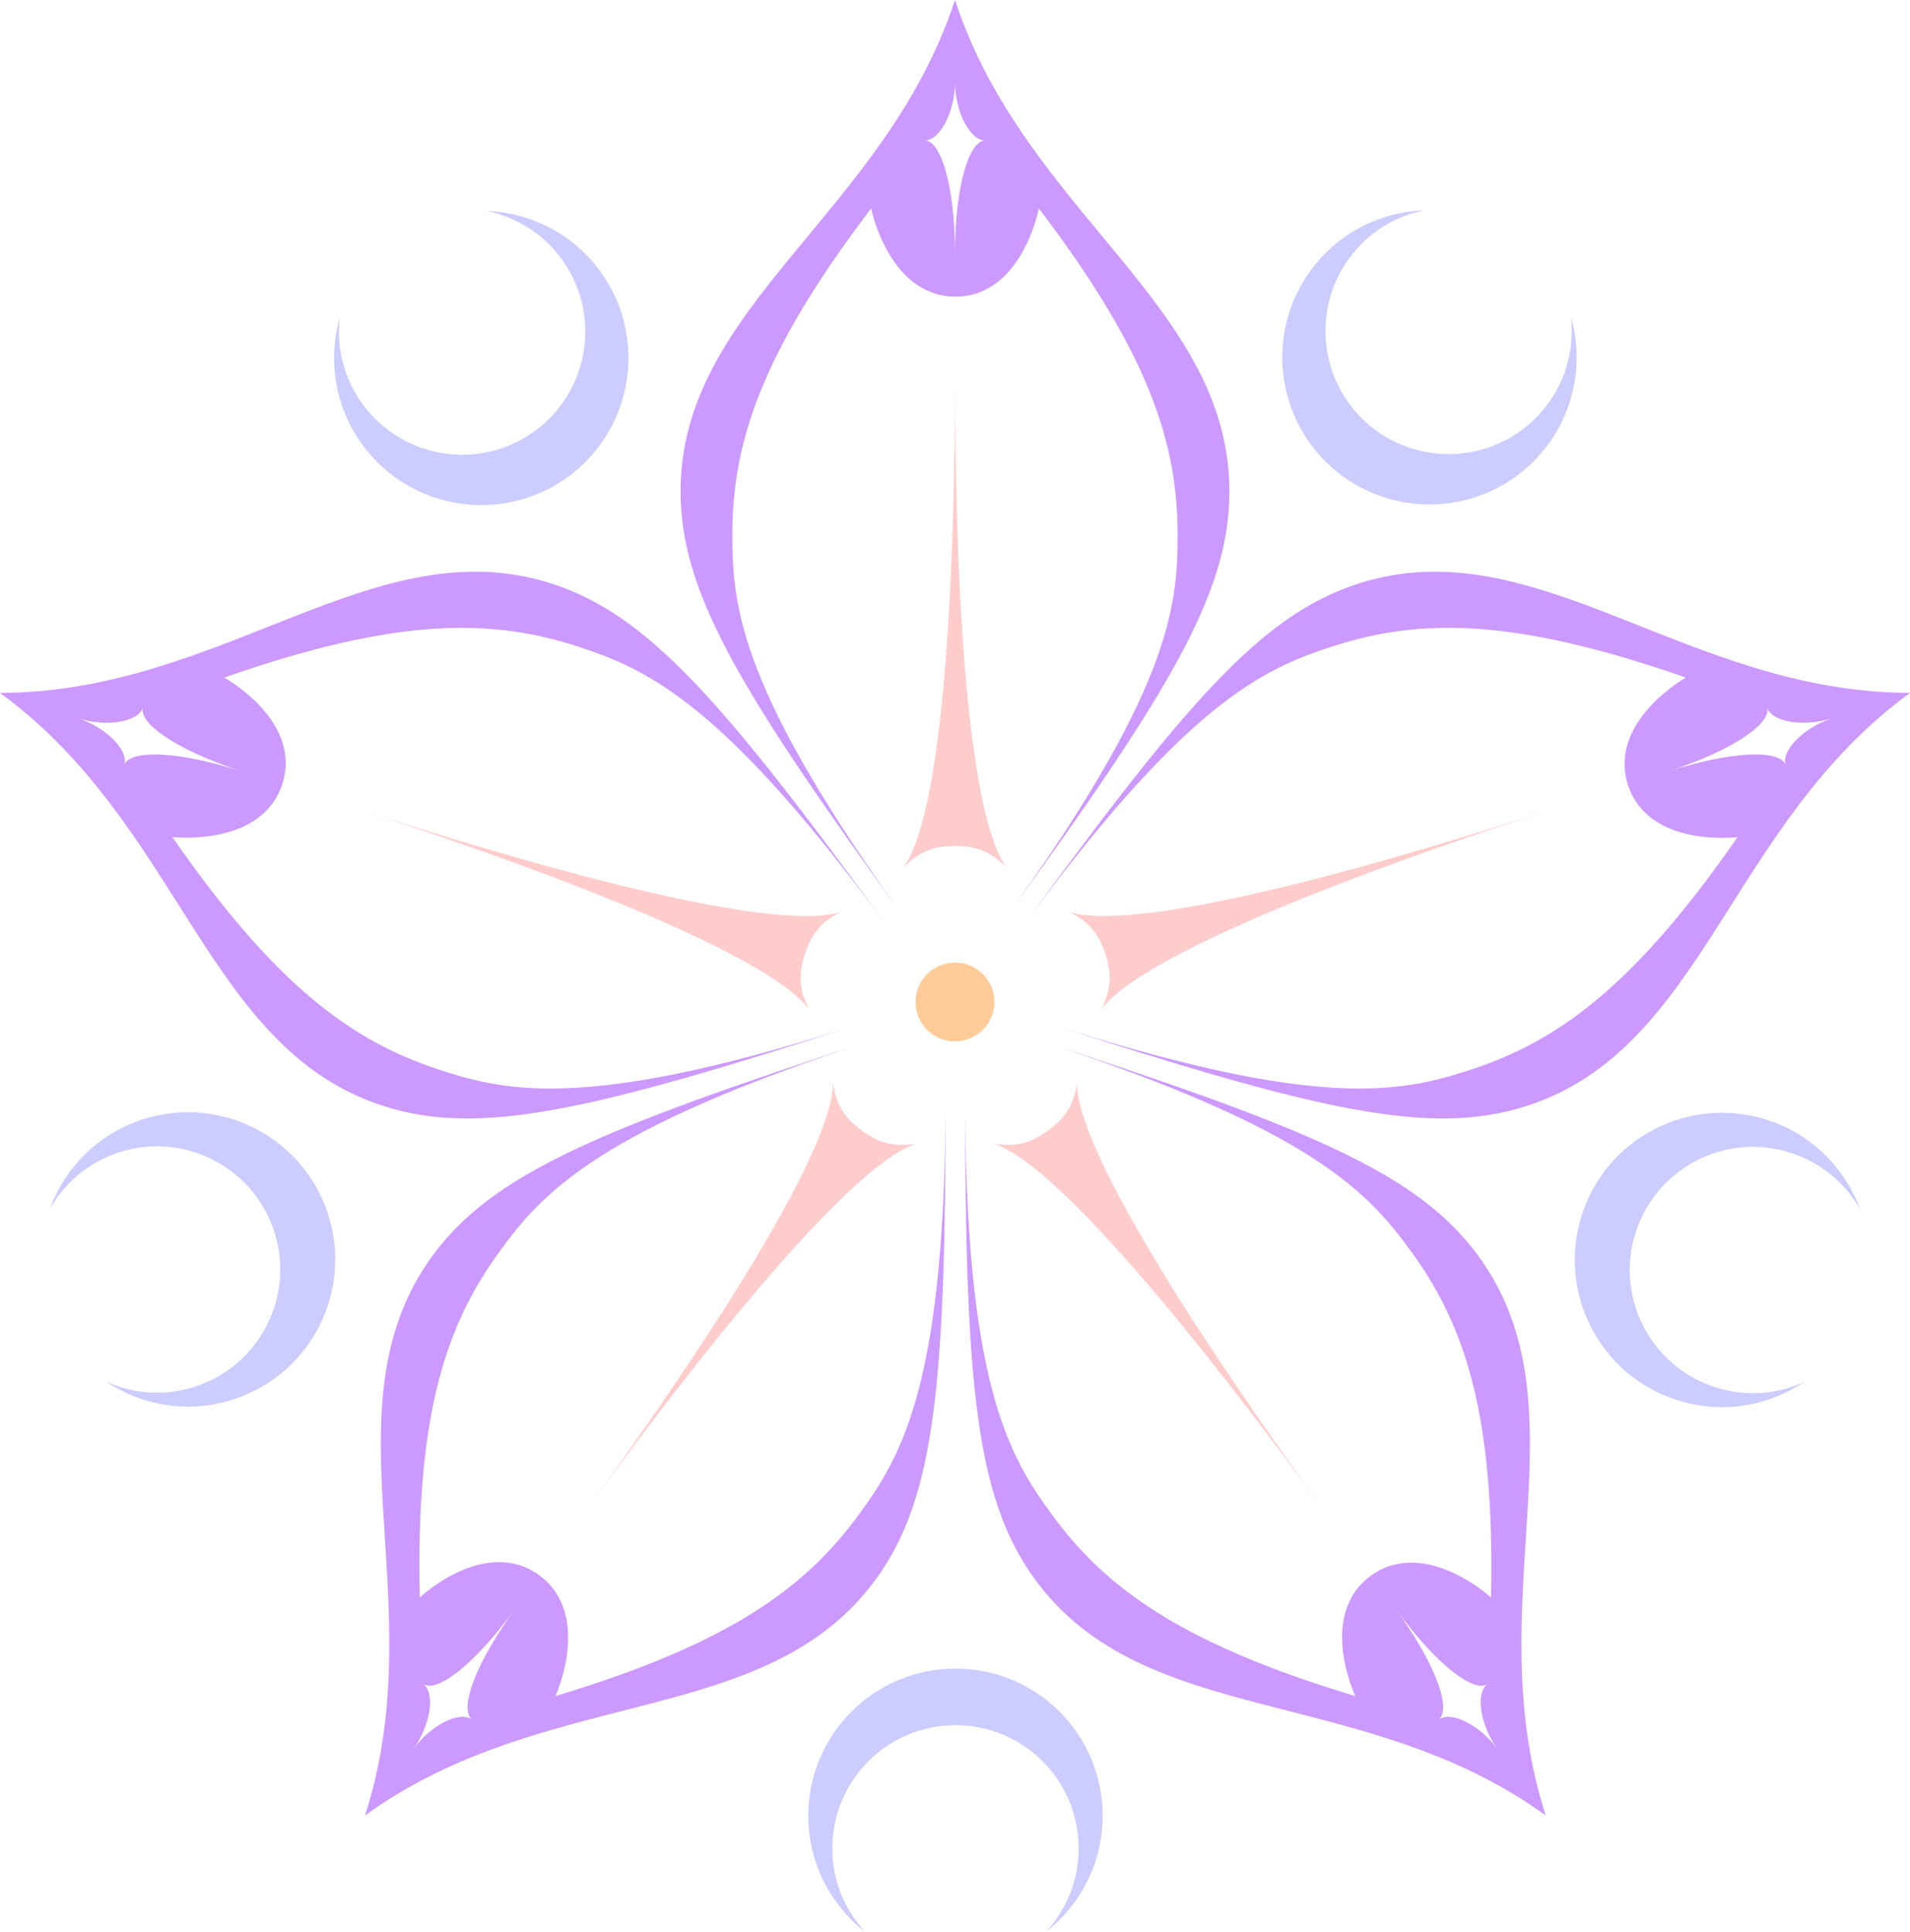
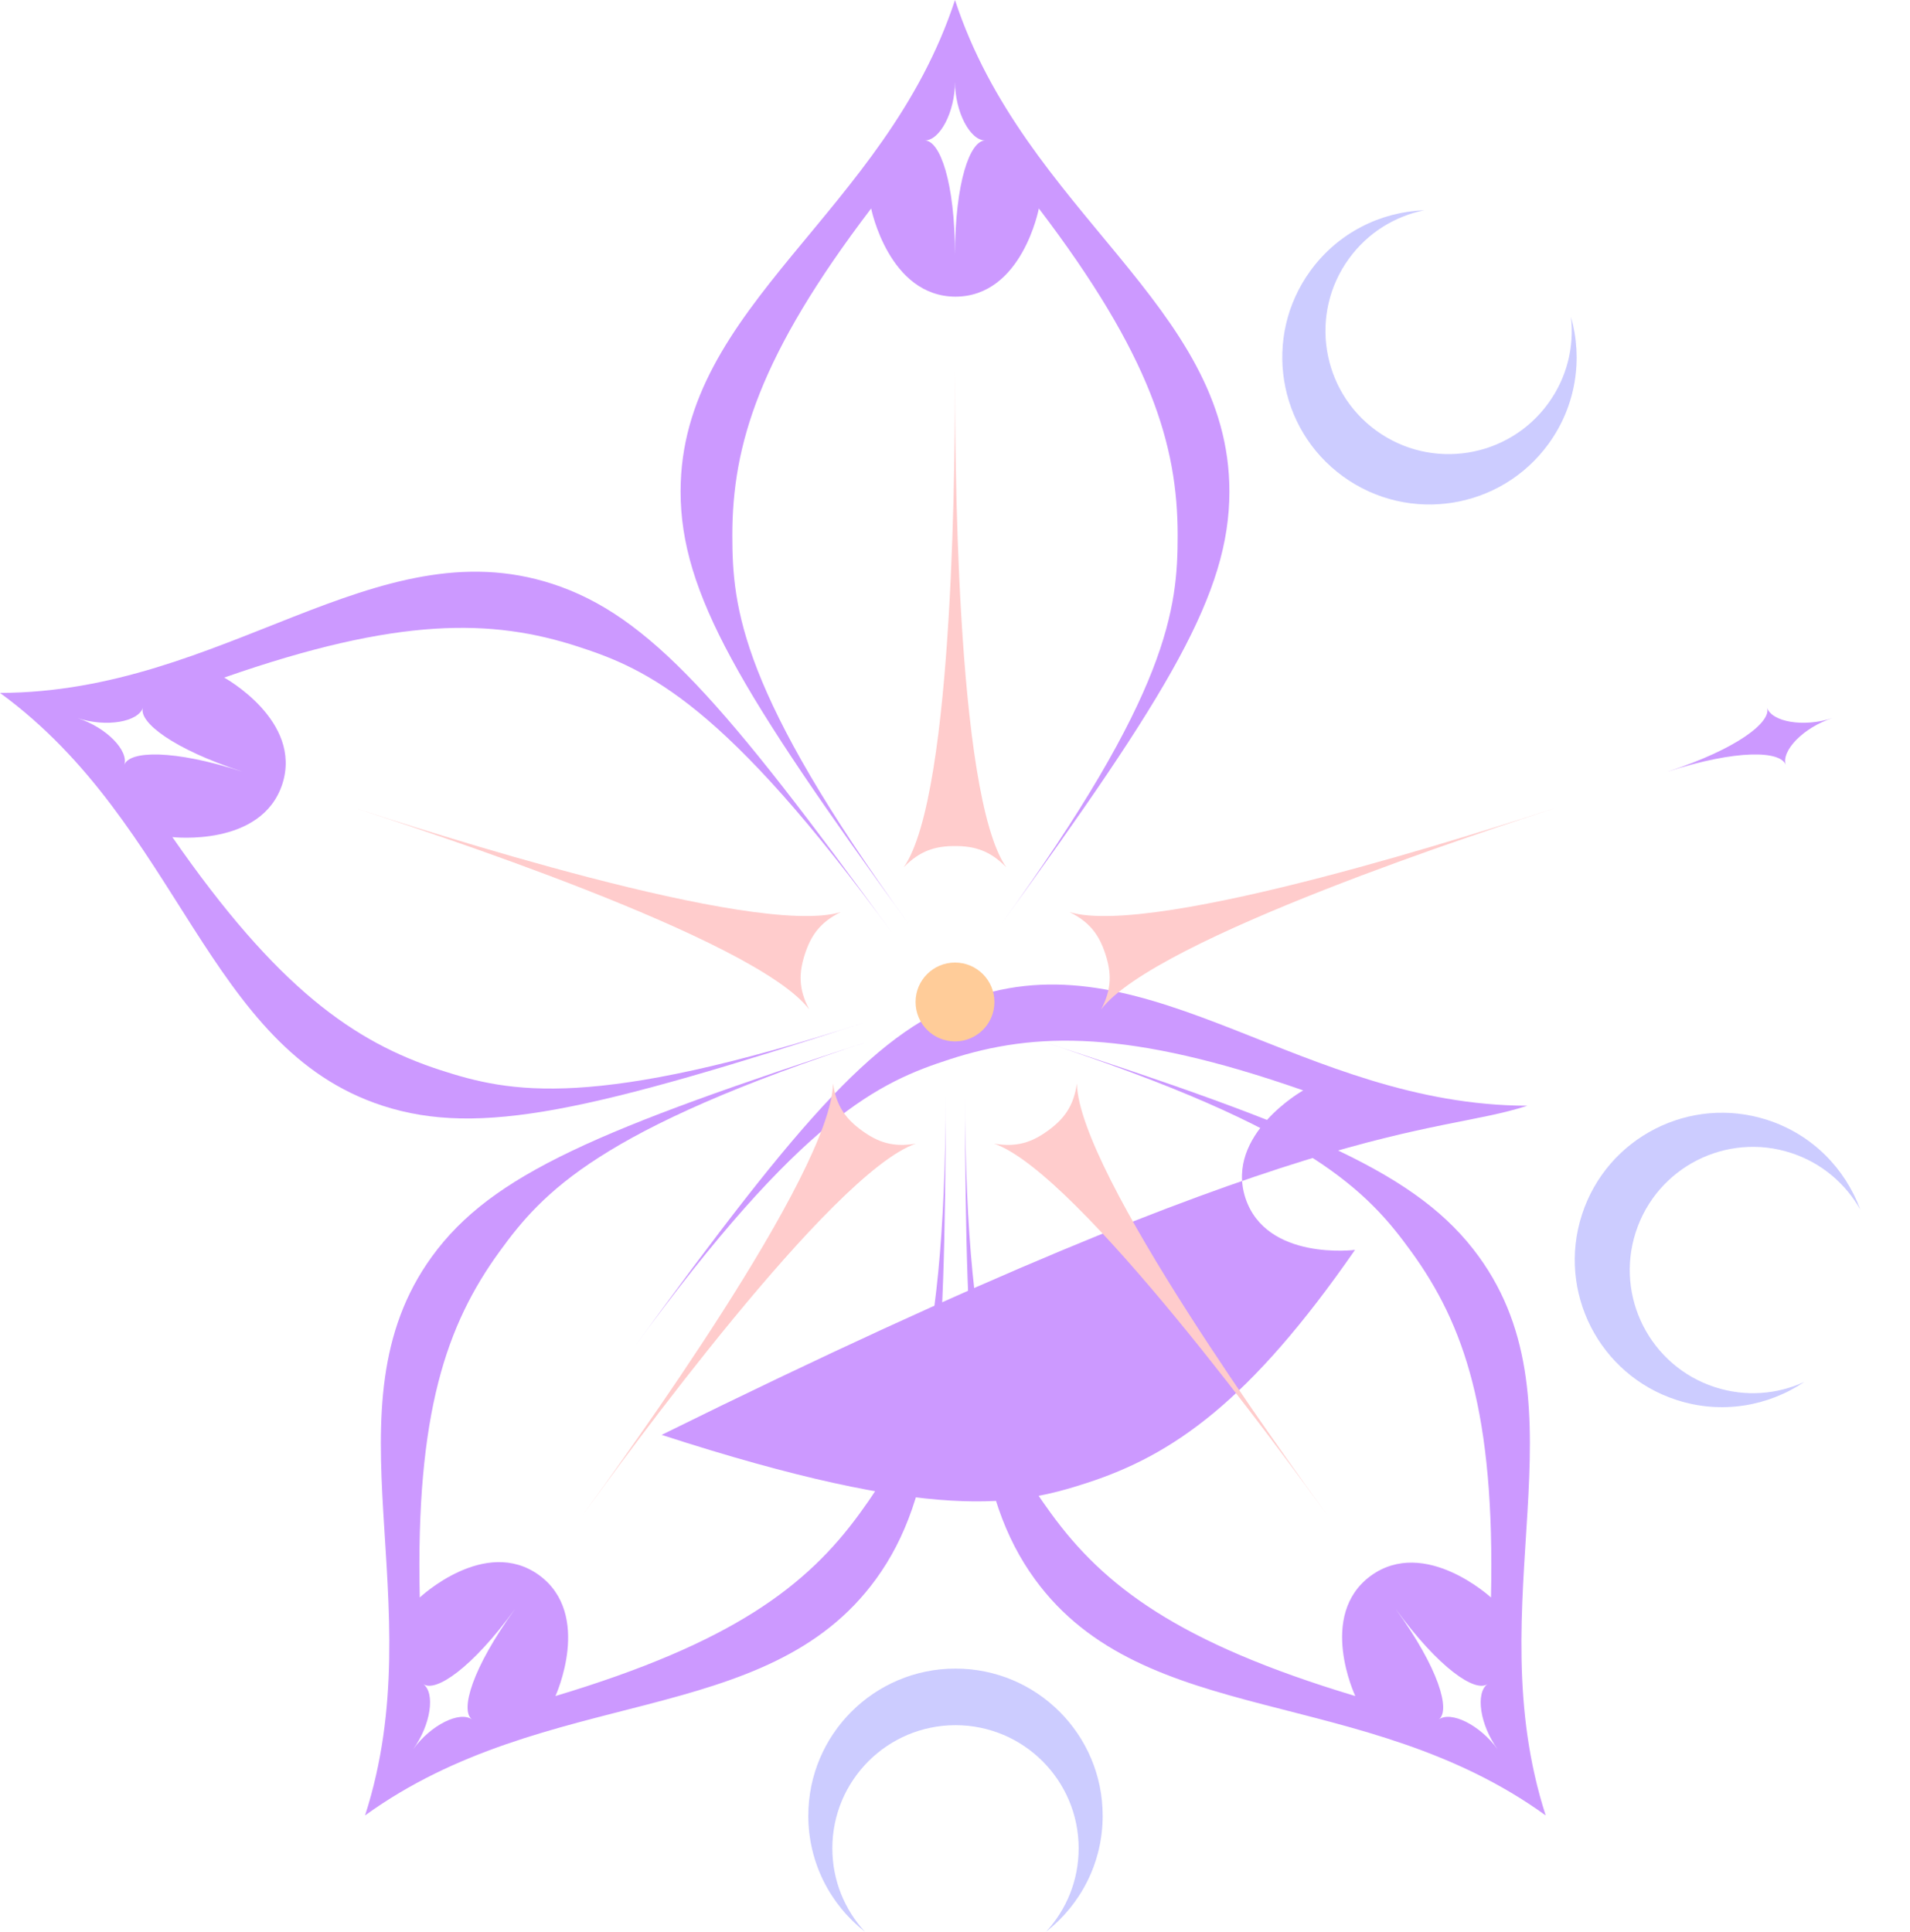
<svg xmlns="http://www.w3.org/2000/svg" version="1.1" x="0px" y="0px" viewBox="0 0 500.004 505.726" enable-background="new 0 0 500.004 505.726" xml:space="preserve">
  <g id="Layer_1">
    <path fill="#CC99FF" d="M321.838,128.659C321.831,79.906,268.285,55.847,250.001,0c-18.282,55.847-71.829,79.906-71.836,128.659   c0,26.683,15.701,52.597,59.914,113.515c-44.213-60.918-46.368-82.964-46.368-102.028c0-23.608,7.039-47.079,36.339-85.572   c0,0,4.613,23.048,22.081,23.093c17.47-0.044,21.82-23.093,21.82-23.093c29.302,38.493,36.339,61.964,36.339,85.572   c0,19.064-2.154,41.11-46.367,102.028C306.136,181.256,321.838,155.342,321.838,128.659z M250.001,66.801   c-0.011-19.174-3.952-30.023-7.903-30.023c3.952,0,7.903-7.462,7.903-15.376c0,7.915,3.952,15.376,7.904,15.376   C253.953,36.778,250.011,47.627,250.001,66.801z" />
    <path fill="#CC99FF" d="M144.561,152.843C98.192,137.784,58.764,181.276,0,181.407c47.465,34.644,53.799,93.005,100.164,108.078   c25.378,8.246,54.875,1.32,126.474-21.904c-71.599,23.225-93.232,18.461-111.362,12.57c-22.453-7.295-42.6-21.242-70.155-61.003   c0,0,23.346,2.735,28.786-13.865c5.357-16.627-15.22-27.888-15.22-27.888c45.664-15.972,70.161-15.412,92.613-8.117   c18.131,5.891,38.433,14.753,82.706,75.626C189.732,184.03,169.939,161.089,144.561,152.843z M63.533,202.049   c-18.24-5.914-29.775-5.52-30.996-1.761c1.221-3.759-4.654-9.823-12.182-12.268c7.527,2.445,15.845,0.994,17.066-2.765   C36.2,189.014,45.299,196.115,63.533,202.049z" />
    <path fill="#CC99FF" d="M113.074,328.971c-28.651,39.445,0.528,90.385-17.507,146.312c47.616-34.436,105.079-22.426,133.741-61.863   c15.684-21.588,18.213-51.781,18.25-127.053c-0.037,75.272-11.252,94.373-22.457,109.797c-13.877,19.1-33.367,33.949-79.698,47.869   c0,0,9.816-21.357-4.291-31.662c-14.159-10.23-31.226,5.857-31.226,5.857c-1.08-48.365,7.023-71.488,20.9-90.588   c11.205-15.424,25.907-31.992,97.482-55.289C156.693,295.648,128.758,307.383,113.074,328.971z M134.832,421.238   c-11.261,15.52-14.451,26.611-11.253,28.935c-3.197-2.324-10.78,1.391-15.432,7.795c4.652-6.404,5.841-14.764,2.644-17.086   C113.988,443.205,123.554,436.746,134.832,421.238z" />
    <path fill="#CC99FF" d="M270.892,413.419c28.662,39.439,86.123,27.43,133.741,61.863c-18.036-55.926,11.143-106.865-17.507-146.311   c-15.684-21.587-43.618-33.323-115.194-56.618c71.576,23.295,86.278,39.865,97.483,55.287c13.876,19.1,21.977,42.226,20.898,90.59   c0,0-17.279-15.936-31.438-5.703c-14.106,10.303-4.078,31.508-4.078,31.508c-46.332-13.92-65.821-28.772-79.697-47.871   c-11.205-15.422-22.422-34.525-22.459-109.796C252.679,361.638,255.208,391.833,270.892,413.419z M365.369,421.239   c11.279,15.506,20.844,21.967,24.041,19.643c-3.197,2.324-2.008,10.684,2.645,17.086c-4.652-6.402-12.234-10.117-15.432-7.795   C379.82,447.851,376.63,436.757,365.369,421.239z" />
-     <path fill="#CC99FF" d="M399.84,289.484c46.364-15.072,52.699-73.433,100.162-108.079c-58.762-0.129-98.191-43.621-144.56-28.562   c-25.377,8.245-45.17,31.185-89.443,92.06c44.273-60.875,64.575-69.736,82.705-75.627c22.453-7.296,46.951-7.854,92.613,8.117   c0,0-20.494,11.51-15.139,28.136c5.44,16.601,28.705,13.616,28.705,13.616c-27.555,39.763-47.702,53.709-70.155,61.004   c-18.13,5.891-39.763,10.654-111.362-12.57C344.965,290.804,374.463,297.729,399.84,289.484z M436.471,202.048   c18.232-5.936,27.332-13.035,26.111-16.793c1.221,3.758,9.539,5.21,17.066,2.764c-7.527,2.446-13.402,8.51-12.182,12.268   C466.247,196.528,454.709,196.133,436.471,202.048z" />
+     <path fill="#CC99FF" d="M399.84,289.484c-58.762-0.129-98.191-43.621-144.56-28.562   c-25.377,8.245-45.17,31.185-89.443,92.06c44.273-60.875,64.575-69.736,82.705-75.627c22.453-7.296,46.951-7.854,92.613,8.117   c0,0-20.494,11.51-15.139,28.136c5.44,16.601,28.705,13.616,28.705,13.616c-27.555,39.763-47.702,53.709-70.155,61.004   c-18.13,5.891-39.763,10.654-111.362-12.57C344.965,290.804,374.463,297.729,399.84,289.484z M436.471,202.048   c18.232-5.936,27.332-13.035,26.111-16.793c1.221,3.758,9.539,5.21,17.066,2.764c-7.527,2.446-13.402,8.51-12.182,12.268   C466.247,196.528,454.709,196.133,436.471,202.048z" />
  </g>
  <g id="Layer_2" display="none">
-     <path display="inline" fill="#FFCCCC" d="M264.734,215.561c0,7.992-6.48,14.471-14.474,14.471c-7.993,0-14.471-6.478-14.471-14.471   c0-7.994,6.478-14.473,14.471-14.473C258.253,201.088,264.734,207.567,264.734,215.561z" />
-     <path display="inline" fill="#FFCCCC" d="M209.612,234.254c7.601,2.469,11.76,10.635,9.29,18.235   c-2.469,7.602-10.634,11.761-18.234,9.291c-7.602-2.47-11.762-10.634-9.292-18.234C193.846,235.945,202.01,231.783,209.612,234.254   z" />
-     <path display="inline" fill="#FFCCCC" d="M210.69,292.383c4.698-6.466,13.749-7.9,20.216-3.201   c6.466,4.697,7.899,13.749,3.201,20.215c-4.698,6.466-13.748,7.898-20.214,3.201C207.427,307.9,205.992,298.85,210.69,292.383z" />
    <path display="inline" fill="#FFCCCC" d="M266.35,309.564c-4.696-6.466-3.263-15.518,3.203-20.215   c6.464-4.697,15.515-3.263,20.213,3.203c4.699,6.466,3.265,15.517-3.201,20.213C280.099,317.462,271.048,316.029,266.35,309.564z" />
    <path display="inline" fill="#FFCCCC" d="M299.593,261.646c-7.6,2.471-15.764-1.689-18.232-9.292   c-2.472-7.6,1.687-15.765,9.292-18.235c7.602-2.471,15.765,1.69,18.232,9.29C311.358,251.012,307.197,259.178,299.593,261.646z" />
  </g>
  <g id="Layer_3">
    <path fill="#FFCCCC" d="M250.001,221.5c5.1,0,9.15,1.167,13.391,5.531C250.001,207.75,250.001,115.576,250.001,97   c0,18.576,0,110.75-13.391,130.031C240.851,222.667,244.902,221.5,250.001,221.5z" />
    <path fill="#FFCCCC" d="M210.699,249.814c1.576-4.85,3.938-8.342,9.398-11.026c-22.475,6.777-110.137-21.706-127.804-27.447   c17.667,5.74,105.33,34.224,119.529,52.918C208.982,258.877,209.123,254.664,210.699,249.814z" />
    <path fill="#FFCCCC" d="M225.656,296.012c-4.126-2.998-6.717-6.323-7.582-12.347c-0.5,23.47-54.678,98.04-65.597,113.069   c10.919-15.029,65.097-89.6,87.263-97.328C233.745,300.445,229.782,299.009,225.656,296.012z" />
    <path fill="#FFCCCC" d="M274.333,296.012c-4.126,2.998-8.089,4.434-14.085,3.396c22.167,7.729,76.346,82.299,87.264,97.327   c-10.918-15.028-65.097-89.599-65.598-113.068C281.05,289.69,278.459,293.014,274.333,296.012z" />
    <path fill="#FFCCCC" d="M289.383,249.814c1.576,4.85,1.719,9.063-1.122,14.445c14.2-18.694,101.862-47.177,119.529-52.917   c-17.667,5.74-105.329,34.224-127.806,27.446C285.446,241.472,287.808,244.963,289.383,249.814z" />
    <circle fill="#FFCC99" cx="250.001" cy="262.325" r="10.325" />
  </g>
  <g id="Layer_4">
    <path fill="#CCCCFF" d="M273.853,505.724c5.288-5.742,8.52-13.406,8.52-21.825c0-17.805-14.435-32.24-32.24-32.24   c-17.806,0-32.241,14.436-32.241,32.24c0,8.42,3.232,16.084,8.518,21.827c-9.011-7.054-14.811-18.023-14.811-30.353   c0-21.28,17.252-38.53,38.533-38.53c21.281,0,38.53,17.25,38.53,38.53C288.663,487.701,282.865,498.672,273.853,505.724z" />
-     <path fill="#CCCCFF" d="M27.687,361.669c7.095,3.254,15.381,3.958,23.389,1.356c16.934-5.503,26.202-23.692,20.698-40.625   c-5.502-16.936-23.689-26.201-40.623-20.699c-8.008,2.603-14.299,8.044-18.126,14.846c3.924-10.749,12.562-19.654,24.289-23.465   c20.238-6.575,41.977,4.499,48.553,24.741c6.577,20.237-4.5,41.976-24.738,48.551C49.402,370.185,37.179,368.06,27.687,361.669z" />
-     <path fill="#CCCCFF" d="M88.953,83.104c-0.9,7.754,0.99,15.852,5.939,22.663c10.466,14.406,30.628,17.6,45.033,7.134   c14.405-10.466,17.598-30.628,7.133-45.033c-4.95-6.811-12.069-11.112-19.721-12.652c11.436,0.41,22.575,5.875,29.822,15.852   c12.507,17.215,8.691,41.312-8.525,53.82c-17.215,12.507-41.313,8.692-53.821-8.524C87.567,106.389,85.81,94.106,88.953,83.104z" />
    <path fill="#CCCCFF" d="M372.858,55.049c-7.65,1.539-14.769,5.841-19.717,12.651c-10.465,14.404-7.272,34.568,7.13,45.032   c14.406,10.465,34.568,7.273,45.035-7.132c4.95-6.813,6.839-14.911,5.939-22.665c3.143,11.004,1.389,23.287-5.86,33.262   c-12.508,17.217-36.605,21.032-53.821,8.522c-17.216-12.507-21.033-36.604-8.525-53.82   C350.285,60.925,361.423,55.46,372.858,55.049z" />
    <path fill="#CCCCFF" d="M486.978,316.681c-3.826-6.802-10.119-12.243-18.127-14.844c-16.933-5.504-35.122,3.764-40.624,20.698   c-5.502,16.935,3.767,35.124,20.7,40.624c8.01,2.602,16.296,1.896,23.392-1.357c-9.493,6.391-21.718,8.519-33.443,4.709   c-20.24-6.576-31.315-28.317-24.738-48.555c6.573-20.239,28.312-31.315,48.551-24.74   C474.414,297.026,483.056,305.931,486.978,316.681z" />
  </g>
</svg>